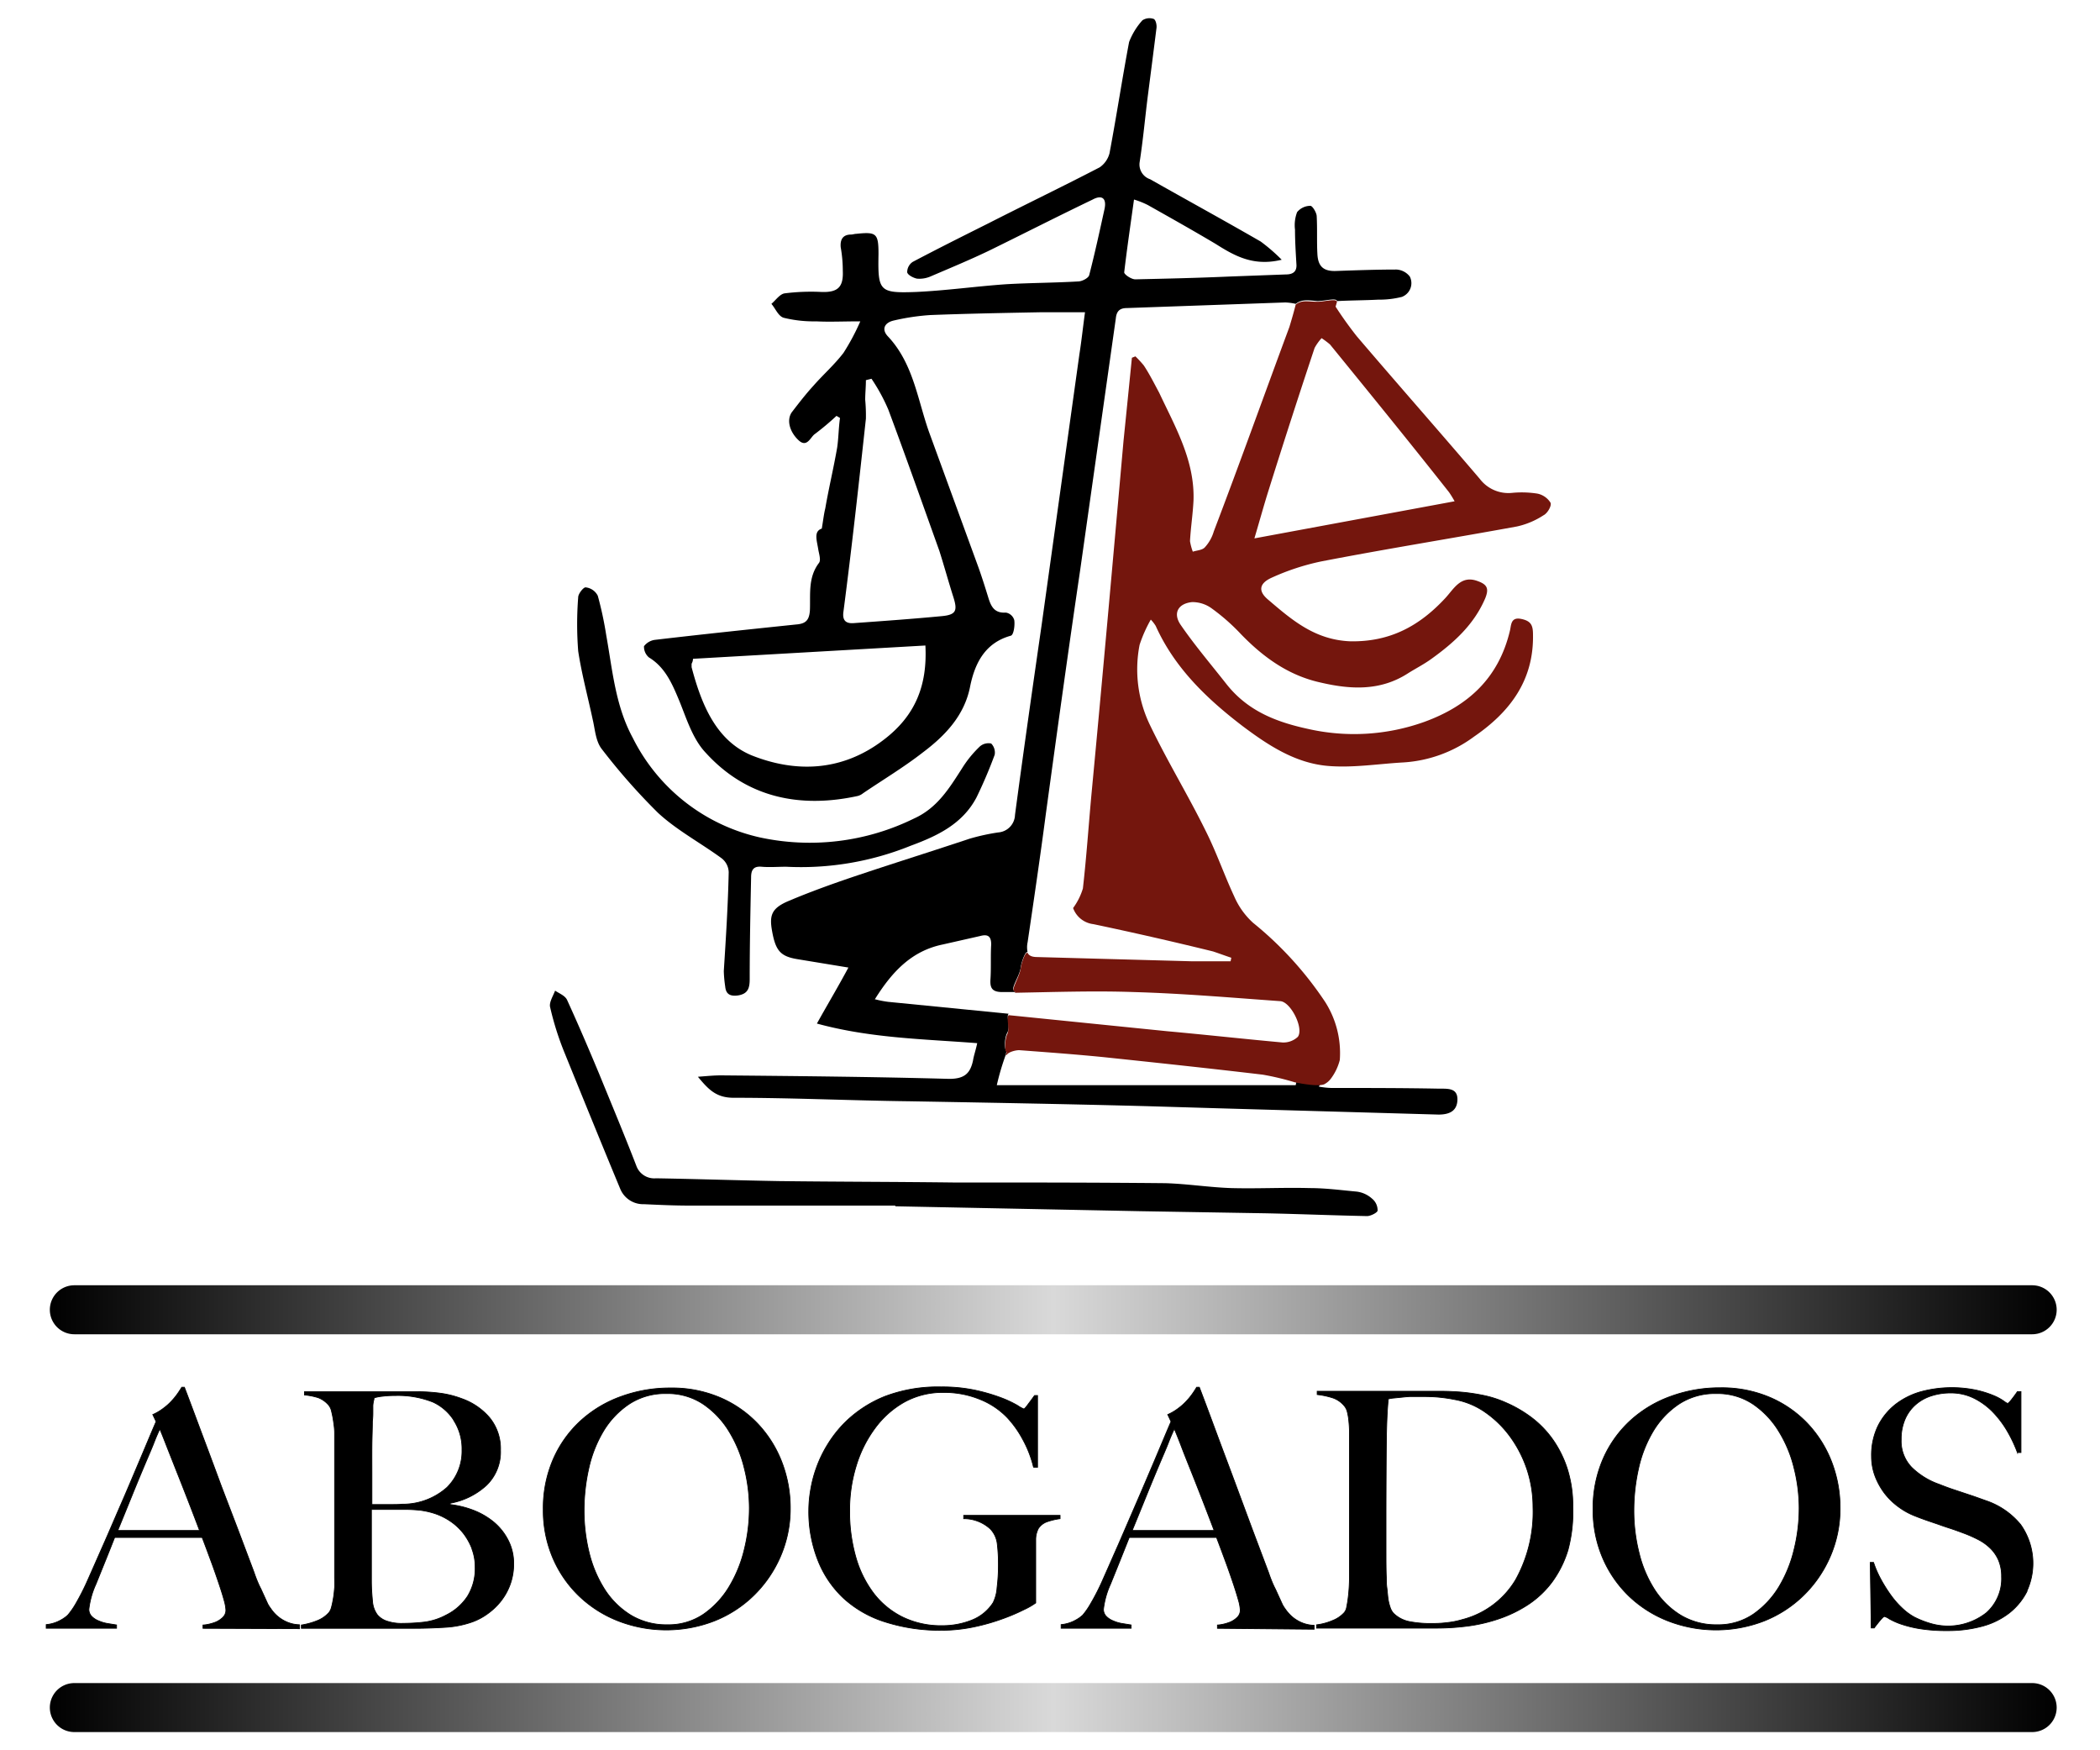
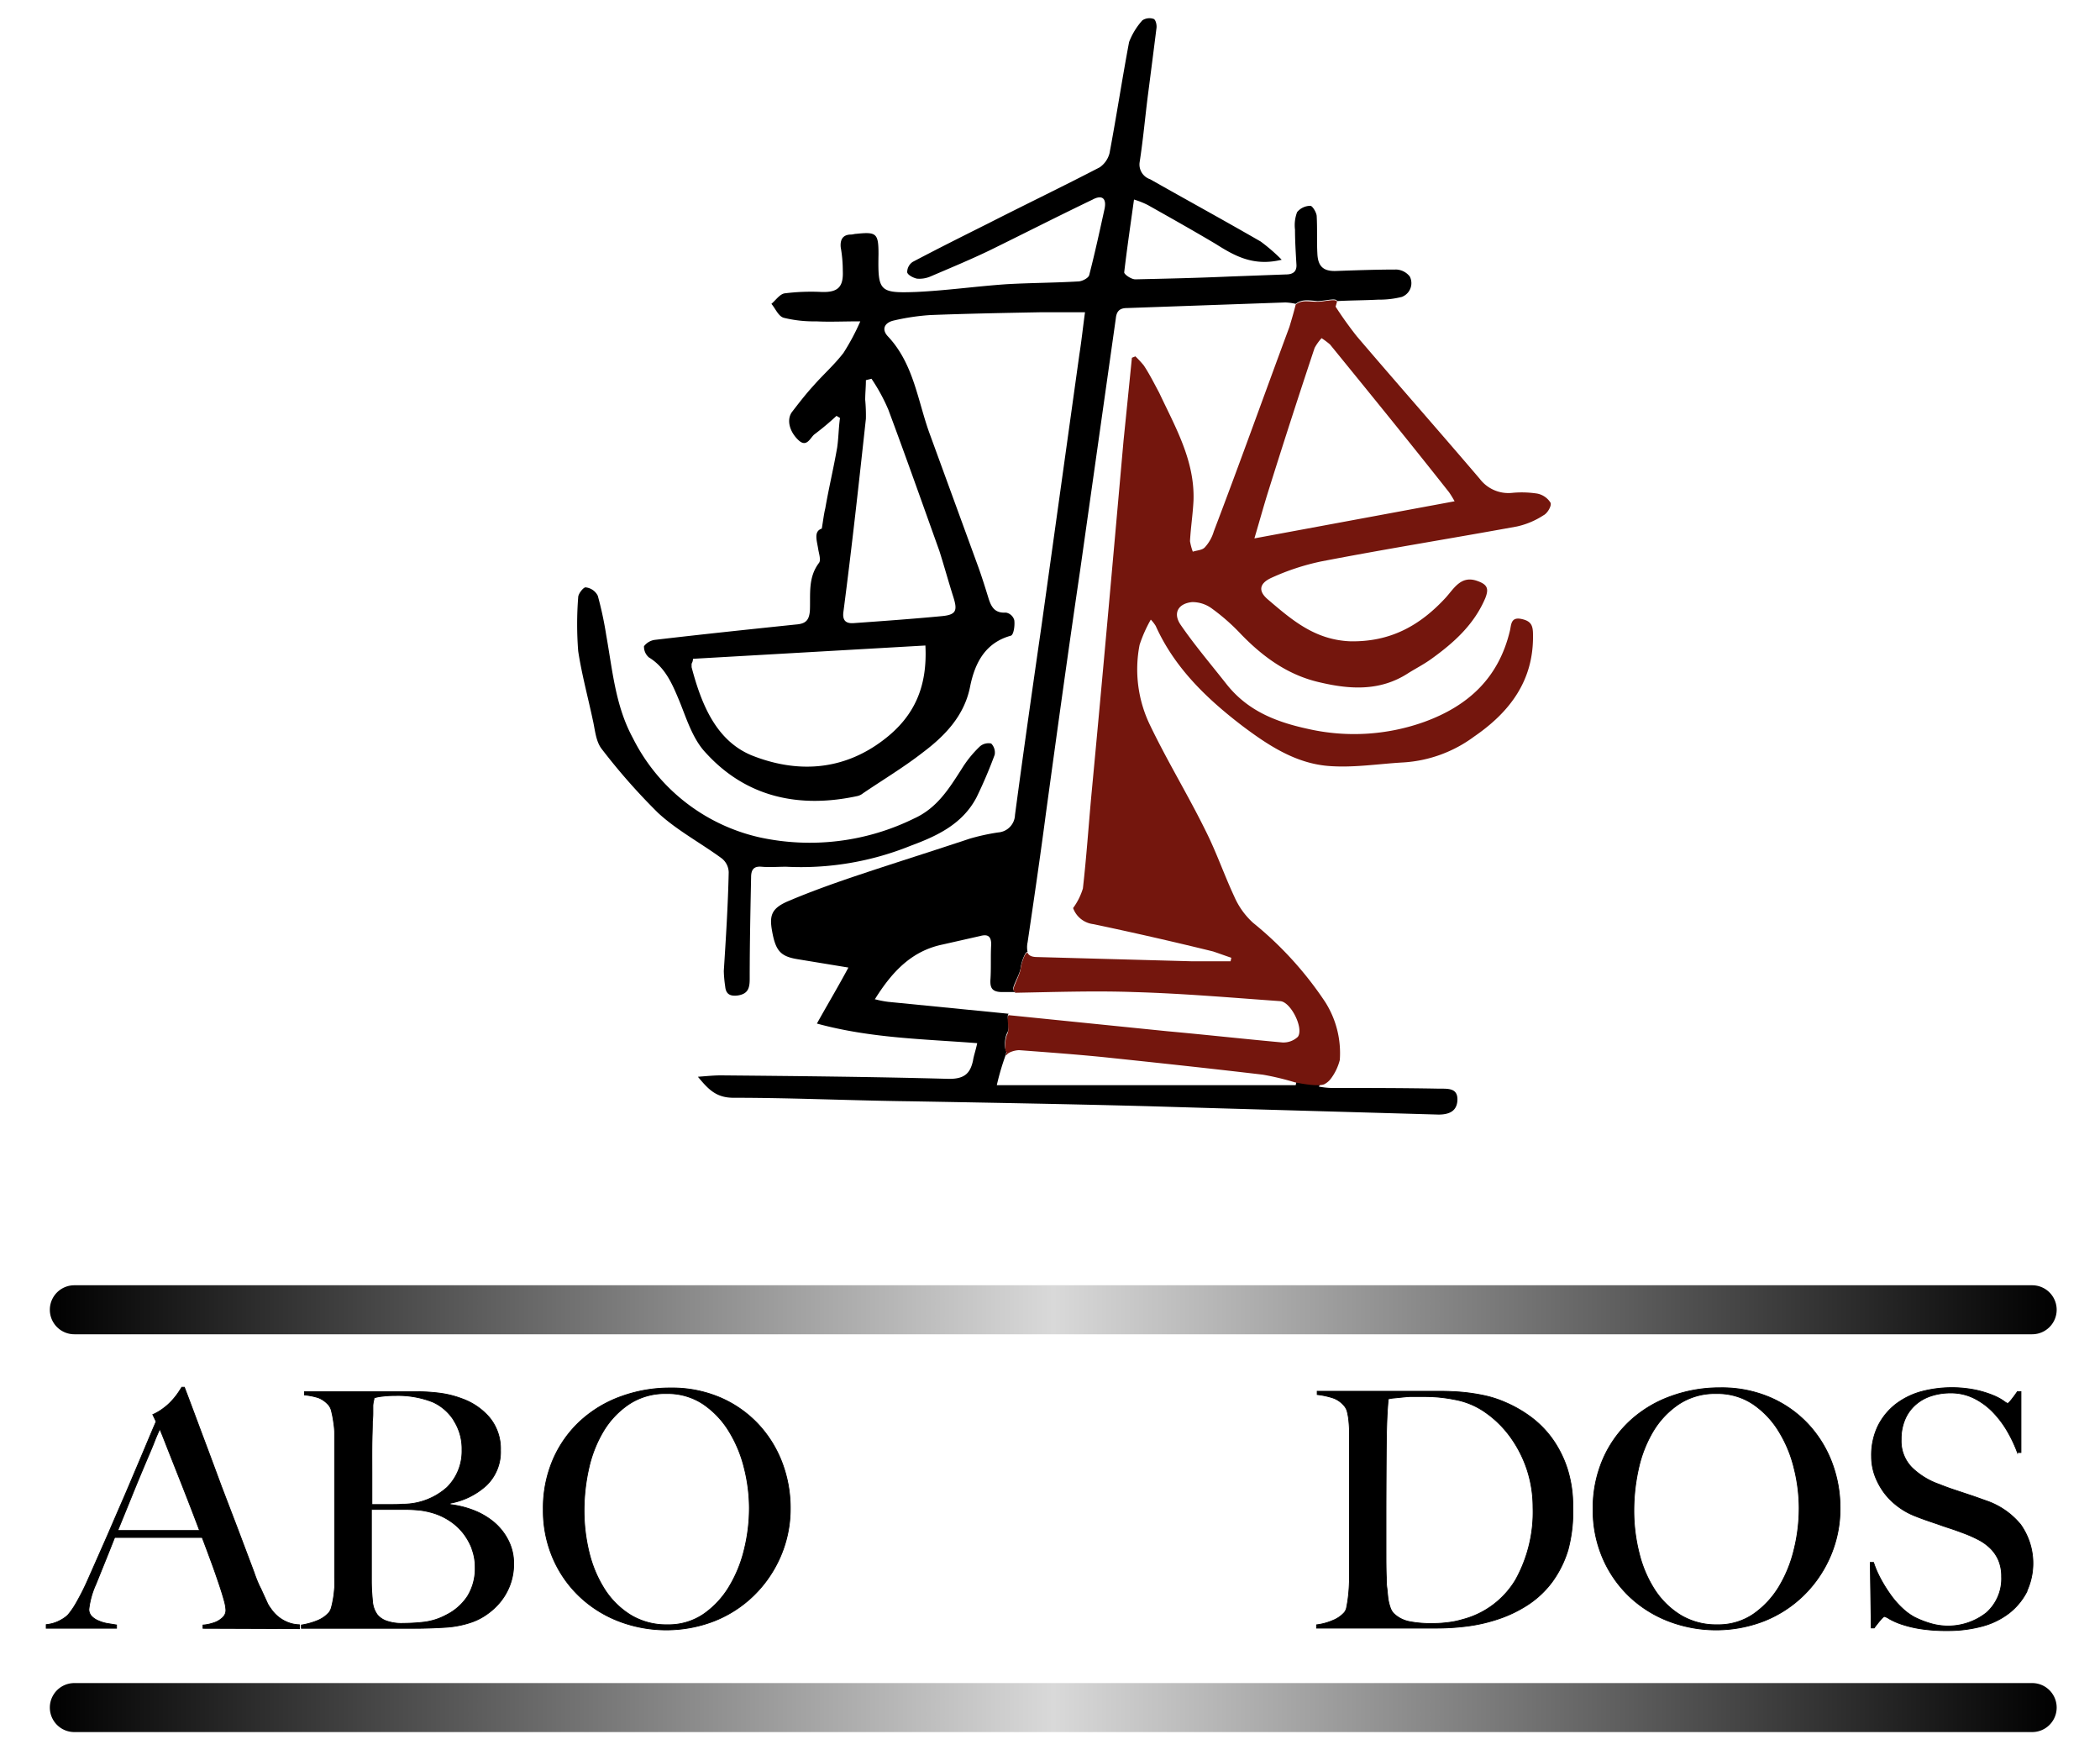
<svg xmlns="http://www.w3.org/2000/svg" xmlns:xlink="http://www.w3.org/1999/xlink" id="Capa_1" data-name="Capa 1" viewBox="0 0 300 250">
  <defs>
    <style>.cls-1{fill:none;}.cls-2{fill:#74160d;}.cls-3{stroke:#000;stroke-miterlimit:10;stroke-width:0.11px;}.cls-4{fill:url(#Degradado_sin_nombre_34);}.cls-5{fill:url(#Degradado_sin_nombre_34-2);}</style>
    <linearGradient id="Degradado_sin_nombre_34" x1="7.12" y1="243.91" x2="293.8" y2="243.91" gradientUnits="userSpaceOnUse">
      <stop offset="0" />
      <stop offset="0.5" stop-color="#d9d9d9" />
      <stop offset="1" />
    </linearGradient>
    <linearGradient id="Degradado_sin_nombre_34-2" x1="7.12" y1="187.08" x2="293.8" y2="187.08" xlink:href="#Degradado_sin_nombre_34" />
  </defs>
  <title>newMesa de trabajo 1</title>
  <path class="cls-1" d="M123.7,54.2c0,.9-.1,1.8-.1,2.8a24.37,24.37,0,0,1,.1,2.7c-1,9.2-2,18.3-3.2,27.5-.2,1.3.3,1.8,1.5,1.7,4.2-.3,8.4-.6,12.6-1,2-.2,2.2-.7,1.6-2.7-.7-2.2-1.3-4.4-2-6.6-2.4-6.8-4.8-13.5-7.3-20.2a49.15,49.15,0,0,0-2.4-4.5Z" />
  <path class="cls-1" d="M99.2,94.2a1.45,1.45,0,0,0-.2.7v.5c1.4,5.2,3.5,10.5,8.6,12.6,6.3,2.5,12.8,2.3,18.8-2.2,4.5-3.4,6.2-7.7,6.1-13.5Z" />
-   <path d="M193.8,170.2c-2.2-.2-4.4-.5-6.7-.5-3.7-.1-7.5.1-11.2,0-3.1-.1-6.2-.6-9.4-.7-10.1-.1-20.3-.1-30.4-.1-8.3-.1-16.5-.1-24.8-.2-5.8-.1-11.7-.3-17.6-.4a2.71,2.71,0,0,1-2.8-1.8c-1.7-4.4-3.5-8.7-5.3-13.1-1.5-3.6-3-7.1-4.6-10.6-.3-.6-1.1-.9-1.7-1.3-.3.8-.9,1.7-.7,2.4a42,42,0,0,0,2.1,6.6c2.6,6.4,5.2,12.8,7.9,19.3A3.54,3.54,0,0,0,92,172c2.2.1,4.3.2,6.5.2h29.4v.1l35,.7,17.9.3c4.8.1,9.6.3,14.5.4.5,0,1.5-.5,1.5-.8a2.14,2.14,0,0,0-.8-1.7A4,4,0,0,0,193.8,170.2Z" />
  <path d="M184.8,154.4l.4.1-.1.5H142.4a36.62,36.62,0,0,1,1.3-4.4.76.76,0,0,1,.2-.5c-.4.3-.5-1.7,0-2.6s-.2-2.4.2-2.7l-17.2-1.7a14.16,14.16,0,0,1-2-.4h.1c2.5-4,5.3-6.9,9.7-7.8l5.3-1.2c1.1-.3,1.6,0,1.6,1.2-.1,1.6,0,3.3-.1,4.9-.1,1.3.2,1.9,1.7,1.9H145c0-.1-.1-.1-.1-.2-.6-.2.7-2,.9-3.2.1-.9.7-2.5,1-2.3h0a3.3,3.3,0,0,1,0-1.4c.9-6.1,1.8-12.2,2.6-18.3,1.6-11.7,3.2-23.3,4.9-34.8l5.1-36c.1-1,.5-1.5,1.6-1.5l22.6-.8a7.72,7.72,0,0,1,1.5.2h0c.9-.7,1.8-.5,3.1-.4,1.1,0,2.7-.5,2.8,0h.1c1.9-.1,3.9-.1,5.8-.2a13.17,13.17,0,0,0,3.4-.4l.2-.1a2.09,2.09,0,0,0,.9-2.8,2.58,2.58,0,0,0-1.9-1c-2.8,0-5.7.1-8.5.2-1.9.1-2.7-.6-2.8-2.4s0-3.6-.1-5.4c0-.5-.6-1.5-.9-1.5a2.46,2.46,0,0,0-1.9.9,5.24,5.24,0,0,0-.3,2.5c0,1.6.1,3.2.2,4.9.1,1.1-.5,1.5-1.5,1.5l-8.1.3c-4.5.2-8.9.3-13.4.4-.6,0-1.6-.7-1.6-1,.4-3.4.9-6.8,1.4-10.4a11.92,11.92,0,0,1,2,.8c3.2,1.8,6.4,3.6,9.6,5.5,2.7,1.7,5.4,3.3,9.5,2.3a25.47,25.47,0,0,0-3-2.6c-5.2-3-10.5-5.9-15.8-8.9a2.22,2.22,0,0,1-1.5-2.4c.5-3.2.8-6.6,1.2-9.7s.8-6.2,1.2-9.4c.1-.5-.1-1.3-.4-1.4a1.84,1.84,0,0,0-1.6.2A10,10,0,0,0,161.3,6c-1,5.3-1.8,10.6-2.8,15.9a3.52,3.52,0,0,1-1.4,2c-5.2,2.7-10.6,5.3-15.9,8-3.6,1.8-7.2,3.6-10.8,5.5a1.76,1.76,0,0,0-.8,1.5c.1.4.9.8,1.4.9a4,4,0,0,0,1.9-.3c2.8-1.2,5.7-2.4,8.4-3.7,4.9-2.4,9.8-4.9,14.8-7.3,1.3-.7,2-.2,1.7,1.3-.7,3.2-1.4,6.4-2.2,9.5-.1.4-1,.9-1.6.9-3.4.2-6.9.2-10.3.4-4.3.3-8.5.9-12.8,1.1-5.3.2-5.5-.1-5.4-5.4,0-3-.3-3.2-3.2-2.9-.2,0-.5.1-.7.1q-1.65,0-1.5,1.8a19.53,19.53,0,0,1,.3,3.4c.1,2.3-.7,3.1-3.1,3a30.17,30.17,0,0,0-5.2.2c-.7.1-1.3,1-1.9,1.5.6.7,1,1.8,1.8,2a18,18,0,0,0,4.6.5c1.9.1,3.8,0,6.3,0a32.09,32.09,0,0,1-2.4,4.5c-1.3,1.7-2.9,3.1-4.3,4.7-1.1,1.2-2.1,2.5-3.1,3.8-.8,1.2-.2,2.9,1,4s1.7-.5,2.3-.9a38.76,38.76,0,0,0,3.1-2.6l.5.3c-.2,1.4-.2,2.8-.4,4.2-.5,2.9-1.2,5.8-1.7,8.7-.2.8-.3,1.7-.5,2.9-1.2.4-.7,1.7-.5,3,.1.6.4,1.5.1,1.9-1.6,2.1-1.2,4.5-1.3,6.8-.1,1.4-.6,1.9-2,2-6.7.7-13.4,1.4-20.2,2.2a2.37,2.37,0,0,0-1.5.9,2,2,0,0,0,.7,1.6C95,95.3,96,97.6,97,100s1.9,5.5,3.8,7.5c5.8,6.4,13.4,8,21.7,6.2a2,2,0,0,0,.8-.4c2.8-1.9,5.8-3.7,8.5-5.8,3.2-2.4,6-5.3,6.8-9.5.7-3.4,2.2-6.2,5.8-7.2.4-.1.6-1.4.5-2.2a1.5,1.5,0,0,0-1.2-1.1c-1.6.1-2.1-.8-2.5-2.1s-.9-2.9-1.4-4.3l-6.9-18.9c-1.8-4.8-2.3-10.2-6.1-14.2-.9-1-.4-1.9.8-2.2a32.34,32.34,0,0,1,5.3-.8c5.2-.2,10.5-.3,15.8-.4H155c-.3,2.2-.5,4.1-.8,6l-5.4,38.7c-1.3,9-2.6,18.1-3.8,27.1a2.59,2.59,0,0,1-2.4,2.5,30.1,30.1,0,0,0-4.1.9c-5.1,1.7-10.2,3.3-15.3,5-3.6,1.2-7.3,2.5-10.8,4-2.2,1-2.5,2-2.1,4.2.5,2.8,1.2,3.6,3.6,4l7.3,1.2c-1.5,2.8-3,5.3-4.5,8,7.7,2.1,15.2,2.2,22.9,2.8-.2,1-.5,1.8-.6,2.5-.4,1.8-1.2,2.6-3.4,2.6-10.9-.3-21.7-.4-32.6-.5-1,0-2,.1-3.3.2,1.5,1.8,2.6,3,5.1,3,8.4,0,16.8.4,25.2.5,11.3.2,22.6.4,33.9.7l10.1.3,31.5.9c1.4,0,2.6-.4,2.7-2,.1-1.8-1.3-1.7-2.6-1.7-5.1-.1-10.3-.1-15.4-.1a11,11,0,0,1-1.8-.2,3.45,3.45,0,0,1,.8-.9C188.7,154.9,187.3,154.9,184.8,154.4Zm-58.6-48.7c-5.9,4.5-12.5,4.7-18.8,2.2-5.1-2.1-7.2-7.3-8.6-12.6v-.5a1.45,1.45,0,0,0,.2-.7l33.2-1.9C132.5,98,130.7,102.3,126.2,105.7Zm.7-47.2c2.5,6.7,4.9,13.5,7.3,20.2.7,2.2,1.3,4.4,2,6.6.6,1.9.4,2.5-1.6,2.7-4.2.4-8.4.7-12.6,1-1.2.1-1.7-.4-1.5-1.7,1.2-9.2,2.2-18.3,3.2-27.5a24.37,24.37,0,0,0-.1-2.7c0-.9.1-1.8.1-2.8l.8-.2A26.27,26.27,0,0,1,126.9,58.5Z" />
  <path d="M84.7,102.9c.3,1.3.4,2.9,1.2,4a88.82,88.82,0,0,0,8.1,9.2c2.7,2.5,6.1,4.3,9.1,6.5a2.61,2.61,0,0,1,1,2c-.1,4.7-.4,9.4-.7,14.1a18,18,0,0,0,.2,2.2c.1,1.1.7,1.4,1.7,1.3,1.6-.2,1.8-1.1,1.8-2.4,0-4.8.1-9.6.2-14.5,0-1.1.4-1.6,1.5-1.5s2.4,0,3.5,0a41.79,41.79,0,0,0,17.8-3h0c3.8-1.4,7.4-3.1,9.4-6.9a65.71,65.71,0,0,0,2.6-6.1,1.84,1.84,0,0,0-.5-1.6,1.88,1.88,0,0,0-1.6.4,15.85,15.85,0,0,0-2.6,3.2c-1.8,2.8-3.5,5.6-6.8,7.1a33.76,33.76,0,0,1-22.1,2.7,26.85,26.85,0,0,1-18.1-14.2c-2.5-4.6-2.9-9.7-3.8-14.7a50.54,50.54,0,0,0-1.2-5.6,2.2,2.2,0,0,0-1.7-1.2c-.3-.1-1.1.9-1.1,1.4a49.48,49.48,0,0,0,0,7.7C83.1,96.3,84,99.6,84.7,102.9Z" />
  <path class="cls-2" d="M191.4,151.4a13.6,13.6,0,0,0-2.1-8.3A50.44,50.44,0,0,0,179,131.8a11,11,0,0,1-2.7-3.8c-1.4-3-2.5-6.2-4-9.2-2.5-5.1-5.5-10-8-15.2a18.28,18.28,0,0,1-1.5-11.5,19.64,19.64,0,0,1,1.6-3.6,5.5,5.5,0,0,1,.7.9c2.7,6,7.3,10.4,12.4,14.3,3.6,2.7,7.5,5.3,12.2,5.7,3.6.3,7.2-.3,10.8-.5a18.89,18.89,0,0,0,10.1-3.7c5.1-3.5,8.5-8,8.4-14.5,0-1.3-.2-2-1.7-2.3s-1.4.9-1.6,1.7c-1.6,6.7-5.9,10.7-12.2,13a29.75,29.75,0,0,1-16.7,1c-4.6-1-8.6-2.6-11.6-6.4-2.2-2.8-4.5-5.5-6.5-8.4-1.2-1.7-.4-3.1,1.6-3.3a4.68,4.68,0,0,1,2.8.9,29.29,29.29,0,0,1,4.2,3.7c3.2,3.3,6.8,5.9,11.4,6.9,4.3,1,8.5,1.2,12.4-1.3,1.1-.7,2.3-1.3,3.4-2.1,3.2-2.3,6.1-4.9,7.7-8.7.5-1.3.3-1.9-1.1-2.4-2.4-.9-3.4,1.1-4.6,2.4-3.7,4-7.9,6.3-13.6,6.2-5.1-.2-8.4-3.1-11.8-6-1.4-1.2-1.2-2.3.6-3.1a33.77,33.77,0,0,1,7-2.3c9.3-1.8,18.7-3.3,28-5a11.43,11.43,0,0,0,3.8-1.6c.6-.3,1.2-1.4,1-1.8a2.89,2.89,0,0,0-1.9-1.3,14.47,14.47,0,0,0-3.6-.1,5.13,5.13,0,0,1-4.6-2c-5.8-6.8-11.8-13.6-17.6-20.4q-1.65-2.1-3-4.2l.2-.7h0c-.1-.5-1.8,0-2.8,0-1.4,0-2.2-.3-3.1.4h0c-.3,1.2-.6,2.2-.9,3.2-3.6,9.7-7.1,19.5-10.8,29.2a5.76,5.76,0,0,1-1.3,2.3c-.4.4-1.1.4-1.7.6a8.33,8.33,0,0,1-.4-1.5c.1-1.9.4-3.8.5-5.8.2-5.7-2.6-10.5-4.9-15.4-.7-1.3-1.4-2.7-2.2-3.9a15.38,15.38,0,0,0-1.2-1.3l-.5.2c-.4,4-.8,8-1.2,11.9-1.5,16.9-3,33.8-4.6,50.7-.4,4.4-.7,8.8-1.2,13.2a9.2,9.2,0,0,1-1.4,2.8,3.51,3.51,0,0,0,2.9,2.3q8.55,1.8,17.1,3.9c.9.3,1.7.6,2.6.9l-.1.5h-5.7l-21.9-.6c-.8,0-1.2-.2-1.4-.6h0c-.3-.2-.9,1.4-1,2.3-.2,1.2-1.4,3-.9,3.2.1,0,.1.1.1.2,5.7-.1,11.3-.3,17-.1,7,.2,13.9.8,20.9,1.3,1.5.1,3.4,3.9,2.5,5.1a3,3,0,0,1-2.2.8c-5.5-.5-10.9-1.1-16.4-1.6L144.1,145c-.4.4.2,1.9-.2,2.7s-.4,2.8,0,2.6c-.2.1-.2.3-.2.5a.1.1,0,0,1,.1-.1c.2-.4,1.2-.7,1.8-.7,4,.3,8.1.6,12.1,1,7.6.8,15.1,1.6,22.7,2.5a38.37,38.37,0,0,1,4.6,1.1c2.5.5,3.9.5,4.3.2a2.7,2.7,0,0,0,.8-.7A7.49,7.49,0,0,0,191.4,151.4ZM181.3,69.8c2.1-6.7,4.3-13.5,6.5-20.1a7.1,7.1,0,0,1,1-1.4,12.49,12.49,0,0,1,1.2.9c5.7,7,11.4,14,17,21.1a14.8,14.8,0,0,1,.8,1.3l-28.6,5.3h0C180,74.2,180.6,72,181.3,69.8Z" />
  <path class="cls-3" d="M29,232.58v-.47a5.73,5.73,0,0,0,.69-.09,7,7,0,0,0,1.13-.33,3.36,3.36,0,0,0,1-.66,1.41,1.41,0,0,0,.45-1.08,6.25,6.25,0,0,0-.26-1.39c-.17-.64-.42-1.43-.73-2.35s-.68-2-1.08-3.08-.85-2.31-1.32-3.53H16.38c-.47,1.19-.92,2.33-1.36,3.41l-1.32,3.27a11.82,11.82,0,0,0-1,3.57,1.41,1.41,0,0,0,.38,1,2.82,2.82,0,0,0,1,.66,5.34,5.34,0,0,0,1.27.38l1.3.21v.47H6.6v-.52a5.25,5.25,0,0,0,2.09-.65,4.88,4.88,0,0,0,1-.71,11,11,0,0,0,1.09-1.55,34.52,34.52,0,0,0,1.83-3.62c.66-1.48,1.39-3.15,2.21-5s1.65-3.81,2.52-5.8,1.71-4,2.56-6,1.64-3.91,2.4-5.67l-.47-1a7.34,7.34,0,0,0,1.52-.9,7.91,7.91,0,0,0,1.2-1.08,9.36,9.36,0,0,0,.87-1.08c.24-.35.42-.63.55-.85h.37c1,2.61,1.9,5.07,2.78,7.41s1.71,4.58,2.51,6.75L34,218.5q1.13,3,2.26,6c.34,1,.66,1.78,1,2.42l1,2.19a5.49,5.49,0,0,0,.43.66,5.32,5.32,0,0,0,.87,1,5.17,5.17,0,0,0,1.34.87,4.86,4.86,0,0,0,1.88.43v.56Zm-6.16-28.5c-.18.41-.46,1-.82,1.93s-.81,1.94-1.34,3.2-1.12,2.67-1.76,4.25-1.34,3.3-2.1,5.15H28.51q-.8-2.12-1.62-4.23c-.55-1.41-1.08-2.77-1.6-4.07l-1.41-3.57C23.46,205.66,23.11,204.77,22.82,204.08Z" />
  <path class="cls-3" d="M72.86,226.37a8.51,8.51,0,0,1-1.36,2.4,9.44,9.44,0,0,1-1.88,1.76,8.72,8.72,0,0,1-2.07,1.11,14,14,0,0,1-4,.8c-1.47.09-2.9.14-4.28.14H43.05v-.47a10.34,10.34,0,0,0,2.23-.61A4.4,4.4,0,0,0,47,230.32a2.09,2.09,0,0,0,.37-.82c.1-.36.18-.78.26-1.25s.13-1,.17-1.48,0-1,0-1.53,0-1,0-1.78,0-1.58,0-2.47,0-1.81,0-2.75V211c0-.69,0-1.4,0-2.12s0-1.55,0-2.49c0-.56,0-1.14,0-1.72s-.08-1.13-.16-1.67a14,14,0,0,0-.28-1.43,2,2,0,0,0-.45-.92,3.76,3.76,0,0,0-1.41-1,9.31,9.31,0,0,0-2-.4v-.47H59.41a26.57,26.57,0,0,1,3.41.21,13.93,13.93,0,0,1,3.13.78,9.25,9.25,0,0,1,4,2.73,7,7,0,0,1,1.55,4.65,6.61,6.61,0,0,1-2,5,10.35,10.35,0,0,1-5.19,2.56v.19a13.63,13.63,0,0,1,3.33.82,10.48,10.48,0,0,1,2.94,1.72A8.23,8.23,0,0,1,72.6,220a7.13,7.13,0,0,1,.78,3.37A8.41,8.41,0,0,1,72.86,226.37Zm-8-23.46a7,7,0,0,0-3-2.64,13.53,13.53,0,0,0-5.41-.94,13.86,13.86,0,0,0-1.79.1,6.65,6.65,0,0,0-1.22.23c0,.19-.06.36-.09.52a3.84,3.84,0,0,0-.08.59c0,.23,0,.52,0,.87s0,.8-.07,1.36c0,1.1-.06,2.3-.07,3.62s0,2.57,0,3.76v4.52H55.7c.72,0,1.3,0,1.74-.05a9.49,9.49,0,0,0,6.42-2.4A7.26,7.26,0,0,0,66,207.09,7.44,7.44,0,0,0,64.84,202.91Zm2.59,18.36a8.83,8.83,0,0,0-1.22-2.21,8.23,8.23,0,0,0-1.84-1.74,9,9,0,0,0-2.32-1.15,11.29,11.29,0,0,0-2-.45,20.61,20.61,0,0,0-2.38-.12H53.06v5.88c0,.88,0,1.69,0,2.42s0,1.38,0,1.91c0,1.19.09,2.17.16,2.94a3.7,3.7,0,0,0,.69,1.9,3,3,0,0,0,1.27.87,6.49,6.49,0,0,0,2.44.35,26.47,26.47,0,0,0,3-.18,9,9,0,0,0,3.11-1A7.77,7.77,0,0,0,66.79,228a7.52,7.52,0,0,0,1.09-4.12A7.22,7.22,0,0,0,67.43,221.27Z" />
  <path class="cls-3" d="M111.47,222.38a17.44,17.44,0,0,1-3.83,5.54,17,17,0,0,1-5.65,3.63,19,19,0,0,1-13.61,0,17,17,0,0,1-5.6-3.53A16.55,16.55,0,0,1,79,222.59a17.21,17.21,0,0,1-1.39-7,17.47,17.47,0,0,1,1.46-7.26A16.26,16.26,0,0,1,83,202.88a17.19,17.19,0,0,1,5.78-3.43,20.36,20.36,0,0,1,7-1.2,17.52,17.52,0,0,1,7.18,1.41,16.21,16.21,0,0,1,5.38,3.79,16.71,16.71,0,0,1,3.39,5.48,18.2,18.2,0,0,1,1.17,6.49A17.11,17.11,0,0,1,111.47,222.38Zm-5.15-12.7a18.25,18.25,0,0,0-2.21-5.29,12.62,12.62,0,0,0-3.69-3.86,9.12,9.12,0,0,0-5.22-1.48,9.33,9.33,0,0,0-5.29,1.48,12.22,12.22,0,0,0-3.67,3.83,17.86,17.86,0,0,0-2.12,5.34,27.35,27.35,0,0,0-.68,6,25.07,25.07,0,0,0,.75,6.17,17.38,17.38,0,0,0,2.24,5.22,11.75,11.75,0,0,0,3.71,3.62,9.79,9.79,0,0,0,5.2,1.36,8.87,8.87,0,0,0,5.15-1.5,12.76,12.76,0,0,0,3.64-3.88,18.69,18.69,0,0,0,2.19-5.34,24.56,24.56,0,0,0,.73-5.93A23.54,23.54,0,0,0,106.32,209.68Z" />
-   <path class="cls-3" d="M149.7,217.32a2.47,2.47,0,0,0-1.36,1,3.44,3.44,0,0,0-.38,1.6c0,.72,0,1.45,0,2.17v6.86a10.12,10.12,0,0,1-1.63.94,27.85,27.85,0,0,1-3.15,1.34,29.21,29.21,0,0,1-4.11,1.16,22.38,22.38,0,0,1-4.52.47,25.63,25.63,0,0,1-8-1.16,15.78,15.78,0,0,1-6-3.38,14.84,14.84,0,0,1-3.71-5.46,19,19,0,0,1-1.3-7.22,17.67,17.67,0,0,1,.24-2.7,17.93,17.93,0,0,1,.82-3.22,17.57,17.57,0,0,1,1.65-3.43,16.84,16.84,0,0,1,2.65-3.3,17.23,17.23,0,0,1,5.55-3.55,21.32,21.32,0,0,1,8-1.34,22.42,22.42,0,0,1,5,.5,25.94,25.94,0,0,1,3.65,1.08,15.59,15.59,0,0,1,2.28,1.08,4.55,4.55,0,0,0,.89.49c.06,0,.24-.18.52-.56s.63-.83,1-1.36h.43v10.25h-.57a16,16,0,0,0-1.55-4,14.71,14.71,0,0,0-2.21-3.1,11.05,11.05,0,0,0-3.86-2.59,13.4,13.4,0,0,0-5.26-1,11.26,11.26,0,0,0-5.6,1.39A13.29,13.29,0,0,0,125,204a17.45,17.45,0,0,0-2.68,5.37,21.25,21.25,0,0,0-.94,6.37,23.51,23.51,0,0,0,.89,6.7,15.56,15.56,0,0,0,2.59,5.2A11.73,11.73,0,0,0,129,231a12.52,12.52,0,0,0,5.59,1.2,11.22,11.22,0,0,0,4.21-.78,6.4,6.4,0,0,0,3.08-2.51,5.75,5.75,0,0,0,.56-2.17,25.6,25.6,0,0,0,.19-3.2,24.13,24.13,0,0,0-.16-3,3.66,3.66,0,0,0-1-2.16,5.57,5.57,0,0,0-3.8-1.46v-.47h13.77v.47A9.31,9.31,0,0,0,149.7,217.32Z" />
-   <path class="cls-3" d="M173.92,232.58v-.47a5.73,5.73,0,0,0,.69-.09,6.66,6.66,0,0,0,1.12-.33,3.29,3.29,0,0,0,1-.66,1.41,1.41,0,0,0,.45-1.08,6.25,6.25,0,0,0-.26-1.39c-.18-.64-.42-1.43-.73-2.35s-.68-2-1.08-3.08-.85-2.31-1.32-3.53H161.32c-.47,1.19-.93,2.33-1.36,3.41l-1.32,3.27a11.82,11.82,0,0,0-1,3.57,1.41,1.41,0,0,0,.38,1,2.82,2.82,0,0,0,1,.66,5.2,5.2,0,0,0,1.27.38l1.3.21v.47h-10v-.52a5.25,5.25,0,0,0,2.09-.65,4.88,4.88,0,0,0,1-.71,10.36,10.36,0,0,0,1.08-1.55,32.4,32.4,0,0,0,1.84-3.62c.66-1.48,1.39-3.15,2.21-5l2.51-5.8c.87-2,1.72-4,2.57-6s1.64-3.91,2.4-5.67l-.47-1a7.34,7.34,0,0,0,1.52-.9,7.91,7.91,0,0,0,1.2-1.08,9.36,9.36,0,0,0,.87-1.08c.24-.35.42-.63.54-.85h.38c1,2.61,1.9,5.07,2.77,7.41s1.72,4.58,2.52,6.75l2.33,6.28q1.13,3,2.26,6c.34,1,.66,1.78,1,2.42l1,2.19a5.05,5.05,0,0,0,.42.66,6.19,6.19,0,0,0,.87,1,5.35,5.35,0,0,0,1.34.87,4.91,4.91,0,0,0,1.89.43v.56Zm-6.16-28.5c-.18.41-.46,1-.82,1.93s-.81,1.94-1.34,3.2-1.12,2.67-1.76,4.25-1.34,3.3-2.1,5.15h11.71q-.8-2.12-1.62-4.23c-.55-1.41-1.08-2.77-1.6-4.07s-1-2.49-1.41-3.57S168.05,204.77,167.76,204.08Z" />
  <path class="cls-3" d="M224,221.39a15.2,15.2,0,0,1-2.3,4.61,13.65,13.65,0,0,1-3.39,3.19,18.35,18.35,0,0,1-4.09,2,23.1,23.1,0,0,1-4.47,1.06,34.6,34.6,0,0,1-4.47.3H188.08v-.47a8.37,8.37,0,0,0,2.28-.61,4.41,4.41,0,0,0,1.67-1.13,1.57,1.57,0,0,0,.35-.8c.08-.38.15-.8.21-1.27s.11-1,.14-1.5.05-1.05.05-1.56,0-1,0-1.78,0-1.58,0-2.47,0-1.81,0-2.75V204.65a15.44,15.44,0,0,0-.08-1.58,8.29,8.29,0,0,0-.21-1.32,2.08,2.08,0,0,0-.42-.91,3.65,3.65,0,0,0-1.69-1.18,11.46,11.46,0,0,0-2.21-.47v-.47l5.69,0c2.47,0,5.47,0,9,0h3c1,0,2.07.05,3.1.14a27.85,27.85,0,0,1,3.11.48,15.69,15.69,0,0,1,3.05,1,17.81,17.81,0,0,1,3.72,2.17,14.25,14.25,0,0,1,3,3.12,15.61,15.61,0,0,1,2.07,4.19,17.35,17.35,0,0,1,.78,5.43A20.81,20.81,0,0,1,224,221.39ZM218.18,210a17.15,17.15,0,0,0-2.36-4.68,15,15,0,0,0-3.57-3.55,11,11,0,0,0-4.51-1.88c-.63-.13-1.32-.23-2.07-.31s-1.68-.11-2.78-.11c-.37,0-.78,0-1.22,0s-.87.05-1.29.09l-1.18.12a4.94,4.94,0,0,0-.87.14q-.24,2.31-.28,6.35t-.05,9.64v5.5c0,1.63,0,3,.05,4,0,.44,0,.92.07,1.44s.1,1,.16,1.5a6.74,6.74,0,0,0,.31,1.32,2.34,2.34,0,0,0,.49.87,4.47,4.47,0,0,0,2.38,1.2,15.41,15.41,0,0,0,2.7.25c.79,0,1.59,0,2.42-.11a11.88,11.88,0,0,0,2.33-.45,12.46,12.46,0,0,0,7.6-5.67A19.94,19.94,0,0,0,219,215.27,17.14,17.14,0,0,0,218.18,210Z" />
  <path class="cls-3" d="M261.44,222.38a17.44,17.44,0,0,1-3.83,5.54,17.07,17.07,0,0,1-5.64,3.63,19,19,0,0,1-13.62,0,17,17,0,0,1-5.6-3.53,16.7,16.7,0,0,1-3.78-5.45,17.21,17.21,0,0,1-1.39-7,17.47,17.47,0,0,1,1.46-7.26,16.26,16.26,0,0,1,3.93-5.46,17.19,17.19,0,0,1,5.78-3.43,20.36,20.36,0,0,1,7-1.2,17.52,17.52,0,0,1,7.18,1.41,16.21,16.21,0,0,1,5.38,3.79,16.71,16.71,0,0,1,3.39,5.48,18.2,18.2,0,0,1,1.17,6.49A17.11,17.11,0,0,1,261.44,222.38Zm-5.15-12.7a18,18,0,0,0-2.21-5.29,12.62,12.62,0,0,0-3.69-3.86,9.12,9.12,0,0,0-5.22-1.48,9.33,9.33,0,0,0-5.29,1.48,12.22,12.22,0,0,0-3.67,3.83,17.86,17.86,0,0,0-2.12,5.34,27.35,27.35,0,0,0-.68,6,24.6,24.6,0,0,0,.76,6.17,17.12,17.12,0,0,0,2.23,5.22,11.75,11.75,0,0,0,3.71,3.62,9.79,9.79,0,0,0,5.2,1.36,8.87,8.87,0,0,0,5.15-1.5,12.92,12.92,0,0,0,3.65-3.88,18.67,18.67,0,0,0,2.18-5.34,24.56,24.56,0,0,0,.73-5.93A23.54,23.54,0,0,0,256.29,209.68Z" />
  <path class="cls-3" d="M289.54,227.36a9.22,9.22,0,0,1-2.54,3.06,10.88,10.88,0,0,1-3.88,1.88,18.72,18.72,0,0,1-4.94.61,23.66,23.66,0,0,1-3.95-.28,16.66,16.66,0,0,1-2.73-.68,10.08,10.08,0,0,1-1.62-.73,2.13,2.13,0,0,0-.68-.33c-.09,0-.3.19-.61.56s-.6.74-.85,1.08h-.42l-.14-9.36h.47a14.57,14.57,0,0,0,1.08,2.47,21.19,21.19,0,0,0,1.43,2.26,12.56,12.56,0,0,0,1.65,1.86,8.27,8.27,0,0,0,1.67,1.22,13.22,13.22,0,0,0,2.12.85,8.85,8.85,0,0,0,8.18-1.48,6.52,6.52,0,0,0,2.16-5.15,5.88,5.88,0,0,0-.42-2.31,5.36,5.36,0,0,0-1.15-1.71,7.11,7.11,0,0,0-1.72-1.25,18.8,18.8,0,0,0-2.12-.94c-.75-.28-1.41-.52-2-.71s-1.09-.36-1.58-.54l-1.5-.51c-.52-.18-1.14-.4-1.86-.69a10.05,10.05,0,0,1-2.35-1.29,9.79,9.79,0,0,1-2-1.93,10,10,0,0,1-1.36-2.44,8,8,0,0,1-.52-2.85,9.55,9.55,0,0,1,.93-4.37,9.08,9.08,0,0,1,2.49-3.06,10.66,10.66,0,0,1,3.61-1.81,17,17,0,0,1,7.93-.23,14.59,14.59,0,0,1,2.47.77,7.64,7.64,0,0,1,1.45.78,3,3,0,0,0,.55.35c.09,0,.29-.19.58-.56s.58-.76.83-1.13h.51v8.7h-.51a19.56,19.56,0,0,0-1.46-3.08,14.21,14.21,0,0,0-2.07-2.73,9.91,9.91,0,0,0-2.68-1.95,7.38,7.38,0,0,0-3.34-.75,8.84,8.84,0,0,0-2.75.42,6.28,6.28,0,0,0-2.26,1.27,5.8,5.8,0,0,0-1.5,2.09,7.1,7.1,0,0,0-.54,2.85,5.39,5.39,0,0,0,1.5,4A10.54,10.54,0,0,0,277,212c.63.25,1.21.47,1.76.66l1.62.54,1.62.54,1.71.61a10.93,10.93,0,0,1,4.95,3.41,9.56,9.56,0,0,1,.84,9.62Z" />
  <path class="cls-4" d="M290.31,247.4H10.62a3.5,3.5,0,1,1,0-7H290.31a3.5,3.5,0,0,1,0,7Z" />
  <path class="cls-5" d="M290.31,190.58H10.62a3.5,3.5,0,1,1,0-7H290.31a3.5,3.5,0,0,1,0,7Z" />
</svg>